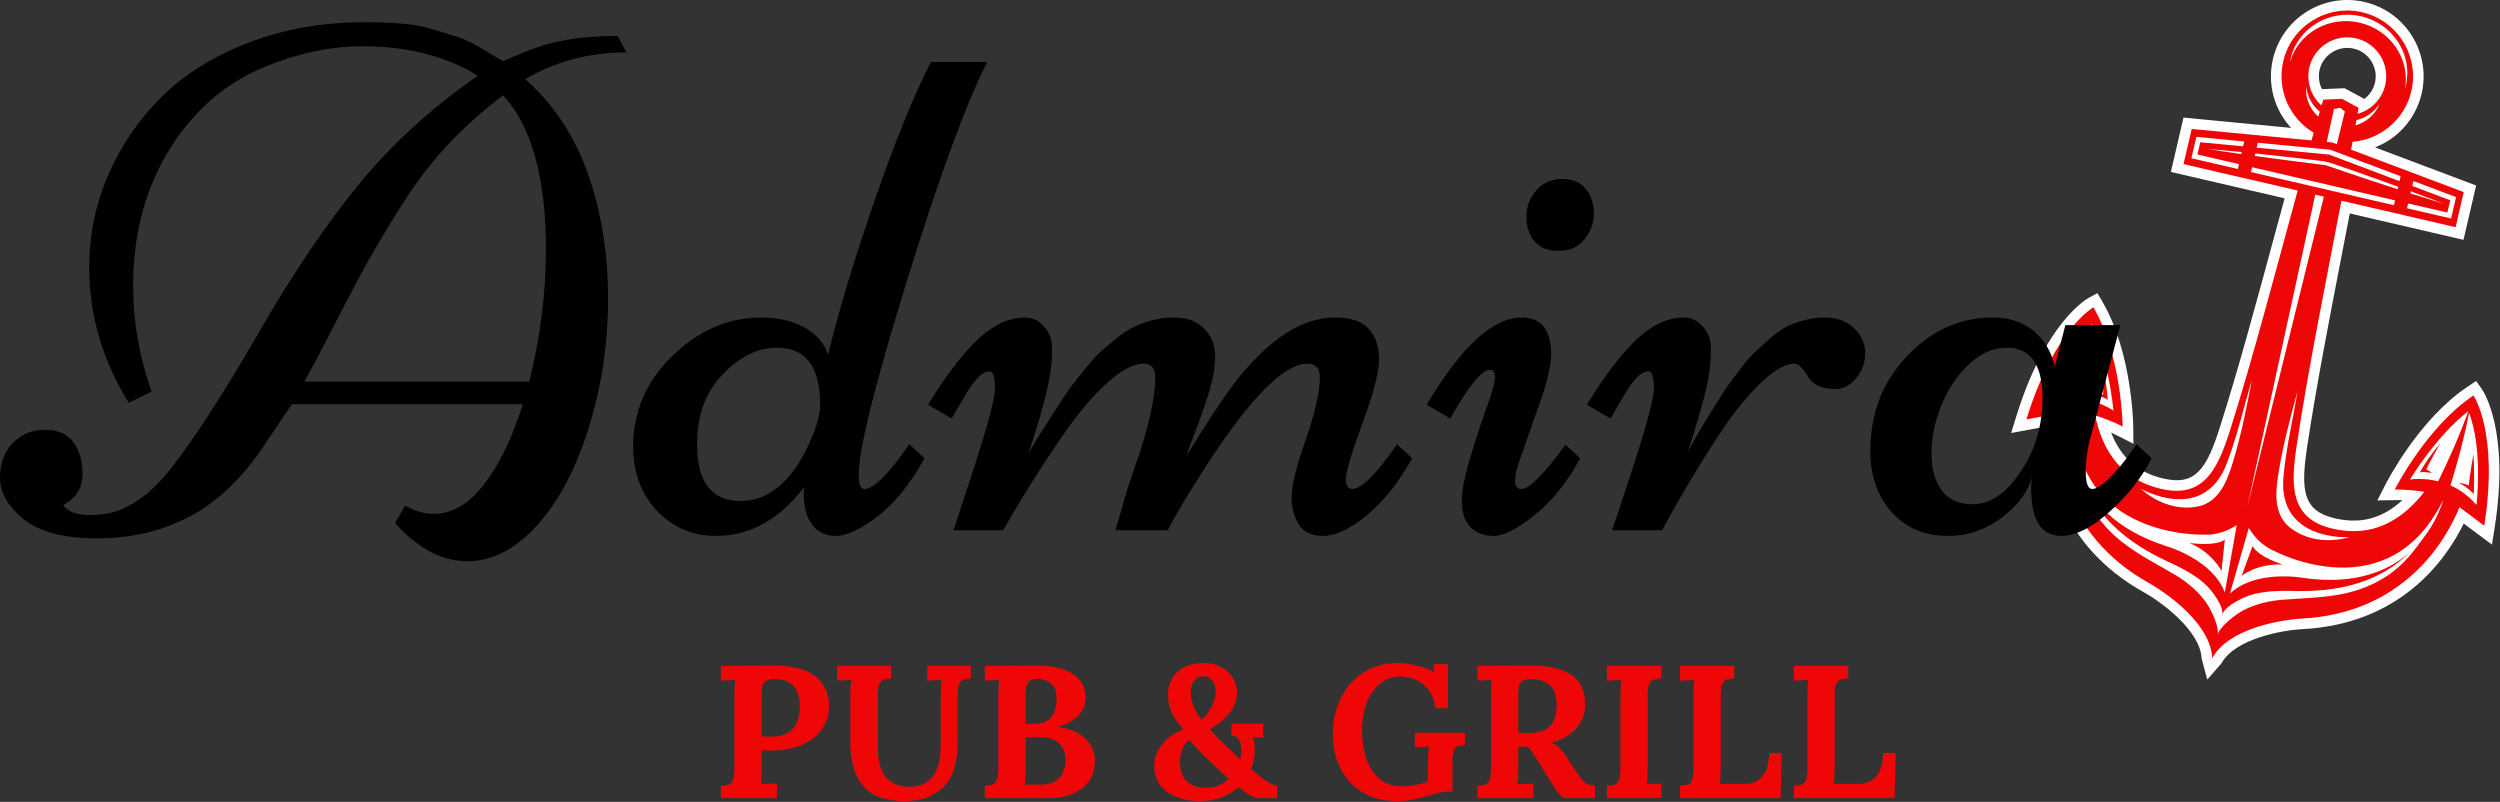
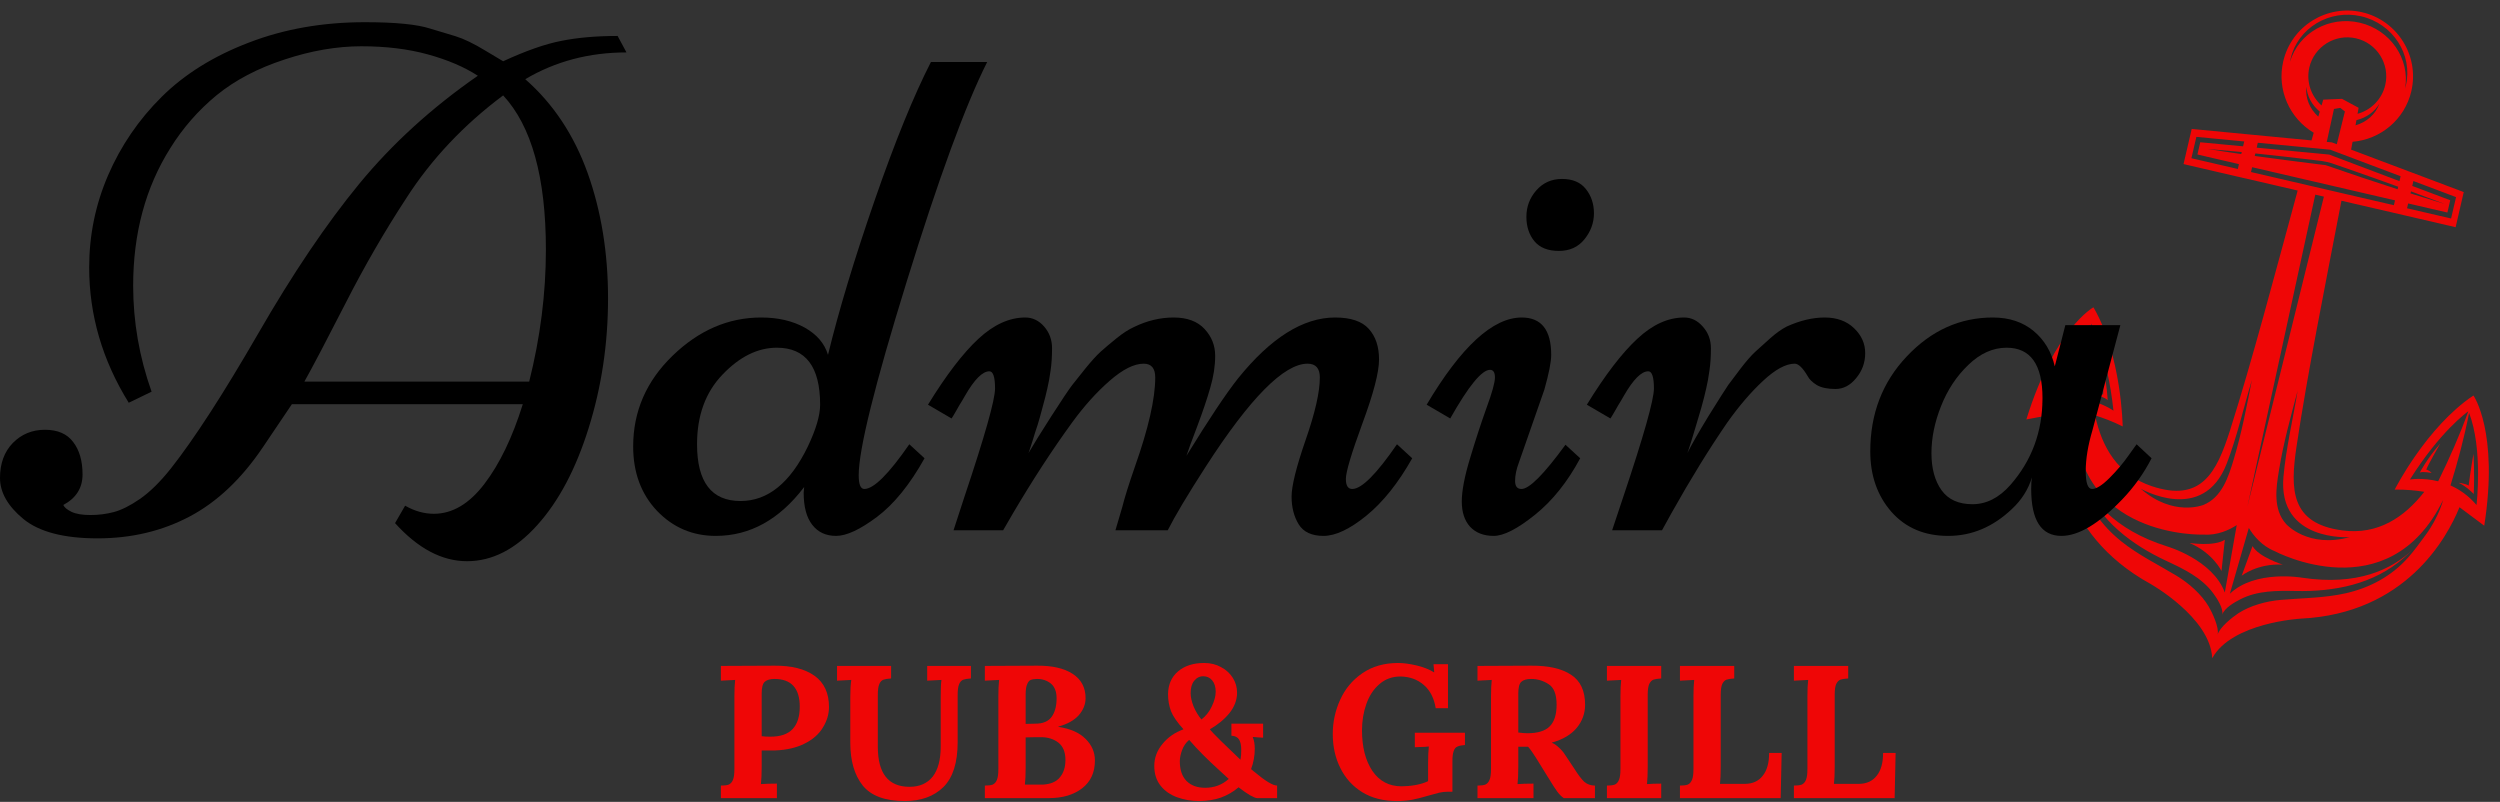
<svg xmlns="http://www.w3.org/2000/svg" width="212" height="68" viewBox="0 0 212 68" fill="none">
  <rect x="0" y="0" width="212" height="68" fill="#333333" stroke="none" />
-   <path d="M211.55 44.721C212.842 36.507 210.576 33.163 210.477 33.023L209.977 32.309L209.248 32.794C205.118 35.549 202.388 40.887 202.274 41.111L201.602 42.434L203.086 42.413C203.295 42.408 203.503 42.408 203.717 42.419C202.232 43.783 200.597 44.335 198.758 44.09C198.487 44.059 198.237 44.012 197.998 43.955C195.305 43.33 195.092 41.611 195.633 37.981C196.383 32.944 197.555 26.913 198.685 21.08C198.878 20.08 199.071 19.085 199.263 18.101L208.904 20.34L209.977 15.731L201.399 12.497C203.362 11.736 204.862 10.059 205.357 7.929C206.159 4.46 203.987 0.976 200.513 0.168C197.034 -0.639 193.55 1.533 192.743 5.007C192.253 7.132 192.857 9.299 194.284 10.846L185.159 9.971L184.092 14.58L193.737 16.82C193.472 17.788 193.206 18.762 192.941 19.747C191.388 25.481 189.784 31.413 188.237 36.262C187.123 39.757 186.175 41.21 183.477 40.585C183.248 40.533 182.998 40.46 182.737 40.377C180.982 39.783 179.758 38.569 179.024 36.684C179.222 36.773 179.409 36.866 179.592 36.96L180.915 37.632L180.899 36.153C180.894 35.898 180.79 29.903 178.3 25.611L177.857 24.856L177.092 25.278C176.946 25.356 173.435 27.361 170.982 35.304L170.545 36.721L173.477 36.169C173.477 39.715 174.576 46.236 181.894 50.278C183.191 51.007 186.586 53.429 186.701 55.856L187.175 57.627L188.383 56.247C189.555 54.116 193.67 53.439 195.154 53.356C203.503 52.95 207.362 47.58 208.925 44.398L211.316 46.184L211.55 44.721ZM199.592 4.122C200.888 4.424 201.696 5.721 201.399 7.012C201.269 7.575 200.941 8.054 200.498 8.392L198.816 7.481L196.904 7.559C196.649 7.059 196.571 6.481 196.701 5.924C197.003 4.632 198.3 3.825 199.592 4.122Z" fill="white" />
  <path d="M188.383 48.424L188.665 45.767C187.784 46.366 185.675 46.044 185.675 46.044C187.659 46.892 188.383 48.424 188.383 48.424Z" fill="#EF0606" />
  <path d="M174.519 33.101C174.519 33.101 174.987 31.731 175.342 30.512C175.342 30.512 174.612 31.752 173.821 33.549C173.821 33.549 174.638 33.236 175.378 33.257C175.378 33.257 174.909 33.069 174.519 33.101Z" fill="#EF0606" />
  <path d="M177.816 33.528C177.816 33.528 178.482 33.679 178.727 33.929C178.727 33.929 178.701 32.622 178.253 30.945C178.253 30.945 178.399 32.991 178.347 33.46C178.347 33.46 178.055 33.403 177.816 33.528Z" fill="#EF0606" />
  <path d="M209.748 38.497C209.524 39.747 209.342 41.179 209.342 41.179C209.008 40.981 208.498 40.944 208.498 40.944C209.175 41.252 209.774 41.892 209.774 41.892C209.857 39.929 209.748 38.497 209.748 38.497Z" fill="#EF0606" />
  <path d="M205.201 40.069C205.529 39.96 206.196 40.111 206.196 40.111C206.034 39.898 205.748 39.819 205.748 39.819C205.909 39.377 206.941 37.601 206.941 37.601C205.8 38.908 205.201 40.069 205.201 40.069Z" fill="#EF0606" />
  <path d="M209.748 33.538C205.763 36.194 203.071 41.517 203.071 41.517C203.977 41.502 204.857 41.59 205.581 41.705C203.873 43.887 201.638 45.372 198.644 44.981C194.206 44.398 194.206 41.471 194.748 37.851C195.67 31.663 197.211 24.023 198.555 17.023L202.857 18.017L203.977 18.278L208.237 19.267L208.925 16.288L199.373 12.689C199.414 12.465 199.456 12.241 199.498 12.023C201.852 11.83 203.92 10.148 204.482 7.731C205.175 4.736 203.305 1.736 200.31 1.038C197.316 0.346 194.31 2.215 193.618 5.205C193.055 7.627 194.17 10.049 196.201 11.257C196.144 11.471 196.081 11.689 196.019 11.908L185.857 10.934L185.164 13.913L189.623 14.95L190.743 15.205L194.842 16.158C192.967 23.038 190.987 30.575 189.092 36.538C187.977 40.023 186.696 42.653 182.451 41.221C179.592 40.257 178.243 37.939 177.664 35.226C178.362 35.444 179.196 35.752 180.003 36.163C180.003 36.163 179.93 30.195 177.524 26.059C177.524 26.059 174.211 27.877 171.836 35.569L174.409 35.085C174.211 37.908 174.539 45.194 182.331 49.497C182.331 49.497 187.43 52.346 187.597 55.814C189.274 52.778 195.107 52.46 195.107 52.46C203.998 52.028 207.498 45.632 208.566 43.012L210.664 44.58C211.914 36.627 209.748 33.538 209.748 33.538ZM204.451 16.226C205.404 16.575 206.357 16.934 207.31 17.299C206.342 17.007 205.373 16.705 204.409 16.403L204.451 16.226ZM204.211 17.252L207.539 18.023L207.779 16.981L204.56 15.768L204.654 15.351L208.274 16.715L207.852 18.528L204.118 17.663L204.211 17.252ZM190.06 13.064C189.097 12.924 188.133 12.783 187.175 12.627C188.149 12.71 189.128 12.799 190.102 12.893L190.06 13.064ZM190.211 12.408L186.581 12.064L186.342 13.101L189.862 13.918L189.769 14.33L185.831 13.418L186.253 11.606L190.31 11.997L190.211 12.408ZM204.362 40.663C206.935 36.569 209.206 34.955 209.316 34.877C208.581 36.908 207.711 38.877 206.758 40.814C205.42 40.481 204.362 40.663 204.362 40.663ZM194.842 33.127C194.446 35.533 193.857 37.986 193.638 40.413C193.138 45.976 199.258 45.549 199.258 45.549C195.706 46.517 193.868 44.444 193.868 44.444C192.732 43.189 193.008 41.382 193.263 39.846C193.633 37.575 194.248 35.346 194.842 33.127ZM199.748 10.627C199.774 10.481 199.8 10.335 199.826 10.189C200.659 9.986 201.368 9.486 201.779 8.783C201.456 9.695 200.685 10.361 199.748 10.627ZM194.191 5.247C194.206 5.158 194.222 5.07 194.243 4.976C194.847 2.372 197.534 0.757 200.227 1.382C202.925 2.007 204.628 4.637 204.019 7.247C203.998 7.335 203.977 7.424 203.951 7.512C204.383 4.997 202.706 2.528 200.102 1.924C197.503 1.32 194.909 2.799 194.191 5.247ZM199.795 3.252C201.571 3.663 202.68 5.439 202.269 7.215C201.982 8.434 201.05 9.34 199.92 9.653C199.951 9.481 199.977 9.309 200.008 9.142L198.602 8.382L197.013 8.45C196.961 8.611 196.914 8.778 196.868 8.945C195.987 8.163 195.55 6.939 195.831 5.721C196.243 3.95 198.024 2.84 199.795 3.252ZM198.847 9.455L198.159 12.231L197.748 12.075L197.31 12.033L197.92 9.241L198.461 9.148L198.847 9.455ZM195.581 7.346C195.638 8.158 196.055 8.918 196.717 9.465C196.675 9.606 196.633 9.752 196.592 9.892C195.868 9.241 195.467 8.304 195.581 7.346ZM191.461 12.106L197.602 12.694L197.633 12.705L203.571 14.944L203.477 15.361L197.508 13.106L191.368 12.523L191.461 12.106ZM191.253 13.012C192.847 13.179 194.446 13.361 196.039 13.549C196.644 13.622 197.206 13.663 197.779 13.861C198.441 14.09 199.097 14.319 199.758 14.549C200.941 14.96 202.118 15.382 203.295 15.809C203.321 15.814 203.342 15.825 203.368 15.83L203.316 16.049C201.274 15.393 199.243 14.71 197.222 14.007C195.211 13.757 193.206 13.502 191.201 13.226L191.253 13.012ZM190.883 14.59L190.982 14.179L203.097 16.991L203.003 17.403L190.883 14.59ZM197.066 16.674L190.571 42.991L196.336 16.507L197.066 16.674ZM188.831 39.299C189.706 37.023 190.258 34.559 190.961 32.226C190.519 34.481 190.086 36.752 189.42 38.955C188.972 40.444 188.42 42.184 186.847 42.819C186.847 42.819 184.289 43.866 181.524 41.434C181.524 41.434 186.831 44.512 188.831 39.299ZM179.222 34.825C179.222 34.825 178.347 34.2 177.003 33.908C176.998 31.752 177.081 29.596 177.321 27.45C177.383 27.57 178.711 30.023 179.222 34.825ZM173.201 34.283C173.201 34.283 174.763 29.814 177.206 27.544C176.654 29.596 176.243 31.669 175.909 33.762C175.092 33.731 174.164 33.856 173.201 34.283ZM205.67 45.398C205.201 46.033 204.732 46.689 204.206 47.283C202.8 48.866 200.956 49.851 198.899 50.314C197.071 50.721 195.248 50.71 193.399 50.872C192.191 50.976 190.81 51.351 189.8 52.012C189.295 52.346 188.201 53.215 188.055 53.83C188.201 53.215 187.602 51.955 187.295 51.429C186.68 50.387 185.602 49.444 184.566 48.819C182.977 47.861 181.331 47.069 179.873 45.898C178.227 44.575 177.008 42.882 176.446 40.84C176.232 40.069 176.102 39.273 175.956 38.491C175.956 38.491 175.956 38.491 175.956 38.497C175.607 36.596 175.925 35.148 175.925 35.148C175.914 45.705 186.831 45.335 186.831 45.335C188.034 45.419 189.055 44.934 189.675 44.528L188.664 50.247C187.638 47.45 183.753 46.33 183.753 46.33C179.243 44.898 177.237 42.351 176.383 40.054C176.503 40.398 176.638 40.736 176.774 41.059C178.076 44.169 180.779 46.205 183.753 47.585C185.196 48.257 186.685 48.976 187.659 50.278C187.951 50.674 188.576 51.58 188.446 52.148C188.576 51.58 189.539 51.044 189.982 50.819C191.43 50.075 193.081 50.085 194.67 50.116C197.951 50.189 201.274 49.549 203.81 47.335C204.076 47.106 204.342 46.861 204.607 46.601C202.826 48.294 199.904 49.694 195.227 48.991C195.227 48.991 191.243 48.288 189.092 50.351L190.701 44.767C191.081 45.403 191.779 46.288 192.899 46.741C192.899 46.741 202.539 51.882 207.175 42.403C207.175 42.403 206.826 43.84 205.67 45.398ZM207.8 41.163C208.425 39.142 208.972 37.096 209.378 35.012C210.571 38.127 210.008 42.825 210.008 42.825C209.326 42.017 208.55 41.497 207.8 41.163Z" fill="#EF0606" />
  <path d="M190.097 48.819C190.097 48.819 191.42 47.767 193.571 47.877C193.571 47.877 191.54 47.241 191.013 46.309L190.097 48.819Z" fill="#EF0606" />
  <path d="M33.5 44.361L34.354 42.882C35.156 43.34 35.969 43.569 36.792 43.569C38.359 43.569 39.792 42.726 41.083 41.028C42.375 39.335 43.458 37.085 44.333 34.278H24.75L22.292 37.924C20.484 40.606 18.417 42.564 16.083 43.799C13.75 45.033 11.146 45.653 8.271 45.653C5.406 45.653 3.312 45.101 1.979 44.007C0.656 42.913 0 41.752 0 40.528C0 39.309 0.359 38.319 1.083 37.569C1.818 36.819 2.729 36.444 3.812 36.444C4.896 36.444 5.693 36.794 6.208 37.486C6.734 38.169 7 39.085 7 40.236C7 41.377 6.458 42.236 5.375 42.819C5.443 43.017 5.672 43.21 6.062 43.403C6.448 43.585 6.984 43.674 7.667 43.674C8.359 43.674 9.021 43.59 9.646 43.424C10.281 43.257 11.021 42.892 11.854 42.319C12.698 41.736 13.583 40.872 14.5 39.715C16.469 37.215 18.927 33.419 21.875 28.32C24.818 23.21 27.688 18.96 30.479 15.569C33.281 12.168 36.63 9.122 40.521 6.424C39.365 5.674 37.948 5.07 36.271 4.611C34.604 4.153 32.729 3.924 30.646 3.924C28.562 3.924 26.385 4.299 24.125 5.049C21.859 5.788 19.943 6.793 18.375 8.07C16.818 9.351 15.505 10.851 14.438 12.569C12.338 15.903 11.292 19.794 11.292 24.236C11.292 27.278 11.812 30.273 12.854 33.215L10.917 34.153C8.677 30.544 7.562 26.715 7.562 22.674C7.562 19.955 8.094 17.351 9.167 14.861C10.25 12.361 11.76 10.148 13.708 8.215C15.651 6.288 18.115 4.752 21.104 3.611C24.088 2.46 27.365 1.882 30.938 1.882C33.521 1.882 35.365 2.064 36.479 2.424L38.625 3.07C39.344 3.293 40.193 3.705 41.167 4.299C42.151 4.882 42.651 5.184 42.667 5.195C44.583 4.309 46.229 3.731 47.604 3.465C48.979 3.189 50.568 3.049 52.375 3.049L53.125 4.445C49.958 4.445 47.094 5.205 44.542 6.715C46.917 8.799 48.677 11.455 49.833 14.674C50.984 17.898 51.562 21.439 51.562 25.299C51.562 29.148 51.01 32.814 49.917 36.299C48.833 39.773 47.375 42.523 45.542 44.549C43.719 46.575 41.74 47.59 39.604 47.59C37.479 47.59 35.443 46.512 33.5 44.361ZM42.667 8.09C39.318 10.59 36.583 13.497 34.458 16.799C32.594 19.648 30.875 22.627 29.292 25.736C27.708 28.835 26.547 31.044 25.812 32.361H44.875C45.818 28.611 46.292 24.882 46.292 21.174C46.292 15.049 45.083 10.689 42.667 8.09Z" fill="black" />
  <path d="M68.193 41.299C66.094 44.064 63.594 45.444 60.693 45.444C58.735 45.444 57.073 44.736 55.714 43.319C54.365 41.892 53.693 40.069 53.693 37.861C53.693 34.892 54.803 32.33 57.026 30.174C59.261 28.007 61.766 26.924 64.547 26.924C65.974 26.924 67.204 27.21 68.235 27.778C69.261 28.351 69.922 29.122 70.214 30.09C71.131 26.33 72.448 21.96 74.172 16.986C75.891 12.017 77.485 8.106 78.943 5.257H83.714C81.865 8.924 79.589 15.142 76.881 23.903C74.172 32.653 72.818 38.122 72.818 40.299C72.818 41.08 72.974 41.465 73.297 41.465C74.089 41.465 75.36 40.205 77.11 37.674L78.401 38.861C77.151 41.101 75.802 42.757 74.36 43.84C72.927 44.913 71.776 45.444 70.901 45.444C70.037 45.444 69.365 45.132 68.881 44.507C68.391 43.882 68.151 42.976 68.151 41.778C68.151 41.736 68.157 41.663 68.172 41.549C68.183 41.439 68.193 41.356 68.193 41.299ZM59.11 37.674C59.11 40.882 60.339 42.486 62.797 42.486C65.115 42.486 67.016 40.944 68.506 37.861C69.198 36.403 69.547 35.226 69.547 34.319C69.547 31.101 68.323 29.486 65.881 29.486C64.256 29.486 62.719 30.247 61.276 31.757C59.829 33.257 59.11 35.231 59.11 37.674Z" fill="black" />
  <path d="M99.026 44.965H94.589L95.172 42.986C95.365 42.21 95.719 41.08 96.235 39.59C97.386 36.34 97.964 33.814 97.964 32.007C97.964 31.231 97.636 30.84 96.985 30.84C96.162 30.84 95.198 31.33 94.089 32.299C92.99 33.257 91.933 34.434 90.922 35.819C89.224 38.153 87.552 40.726 85.901 43.528L85.068 44.965H80.86C80.86 44.965 81.162 44.028 81.776 42.153C83.511 36.976 84.38 33.903 84.38 32.944C84.38 31.976 84.219 31.486 83.901 31.486C83.318 31.486 82.63 32.174 81.839 33.549C81.656 33.872 81.505 34.127 81.38 34.319C81.266 34.502 81.136 34.731 80.985 35.007C80.828 35.273 80.735 35.434 80.693 35.486L78.693 34.319C80.245 31.794 81.672 29.934 82.964 28.736C84.266 27.528 85.594 26.924 86.943 26.924C87.568 26.924 88.099 27.184 88.547 27.695C88.99 28.21 89.214 28.82 89.214 29.528C89.214 30.236 89.172 30.872 89.089 31.424C89.016 31.965 88.927 32.465 88.818 32.924C88.719 33.382 88.578 33.934 88.401 34.569C88.235 35.21 88.094 35.705 87.985 36.049C87.87 36.382 87.724 36.84 87.547 37.424C87.365 37.997 87.255 38.33 87.214 38.424C87.615 37.731 88.261 36.689 89.151 35.299C90.052 33.898 90.641 33.017 90.922 32.653C91.214 32.278 91.594 31.799 92.068 31.215C92.552 30.622 92.974 30.153 93.339 29.82C93.714 29.486 94.156 29.111 94.672 28.695C95.198 28.267 95.693 27.945 96.151 27.736C97.261 27.195 98.386 26.924 99.526 26.924C100.677 26.924 101.552 27.252 102.151 27.903C102.745 28.544 103.047 29.299 103.047 30.174C103.047 31.038 102.907 31.939 102.63 32.882C102.365 33.814 101.995 34.903 101.526 36.153C101.052 37.392 100.745 38.226 100.61 38.653C102.511 35.559 103.969 33.372 104.985 32.09C107.761 28.648 110.505 26.924 113.214 26.924C114.547 26.924 115.495 27.247 116.068 27.882C116.651 28.523 116.943 29.392 116.943 30.486C116.943 31.57 116.469 33.382 115.526 35.924C114.594 38.465 114.13 40.028 114.13 40.611C114.13 41.184 114.308 41.465 114.672 41.465C115.464 41.465 116.724 40.205 118.464 37.674L119.755 38.861C118.573 40.96 117.276 42.585 115.86 43.736C114.453 44.877 113.245 45.444 112.235 45.444C111.235 45.444 110.532 45.116 110.13 44.465C109.724 43.799 109.526 43.017 109.526 42.111C109.526 41.21 109.922 39.611 110.714 37.319C111.516 35.017 111.922 33.247 111.922 32.007C111.922 31.231 111.573 30.84 110.88 30.84C108.88 30.84 105.995 33.757 102.235 39.59C100.703 41.965 99.636 43.757 99.026 44.965Z" fill="black" />
  <path d="M126.667 45.444C125.818 45.444 125.152 45.184 124.667 44.674C124.193 44.148 123.959 43.434 123.959 42.528C123.959 41.627 124.193 40.398 124.667 38.84C125.136 37.273 125.605 35.851 126.063 34.569C126.532 33.294 126.771 32.439 126.771 32.007C126.771 31.58 126.631 31.361 126.355 31.361C125.657 31.361 124.532 32.736 122.98 35.486L120.98 34.319C123.907 29.392 126.594 26.924 129.042 26.924C130.709 26.924 131.542 27.981 131.542 30.09C131.542 30.705 131.344 31.689 130.959 33.049L128.813 39.194C128.589 39.778 128.48 40.309 128.48 40.778C128.48 41.236 128.657 41.465 129.021 41.465C129.688 41.465 130.928 40.215 132.751 37.715L134.001 38.861C132.928 40.861 131.652 42.46 130.167 43.653C128.678 44.851 127.511 45.444 126.667 45.444ZM135.167 18.09C135.167 18.898 134.896 19.632 134.355 20.299C133.824 20.955 133.105 21.278 132.188 21.278C131.271 21.278 130.584 21.007 130.126 20.465C129.667 19.913 129.438 19.215 129.438 18.382C129.438 17.538 129.714 16.794 130.271 16.153C130.839 15.502 131.568 15.174 132.459 15.174C133.36 15.174 134.032 15.46 134.48 16.028C134.938 16.601 135.167 17.288 135.167 18.09Z" fill="black" />
  <path d="M152.19 30.84C151.44 30.84 150.544 31.33 149.503 32.299C148.471 33.257 147.466 34.434 146.482 35.819C144.94 38.059 143.357 40.627 141.732 43.528L140.94 44.965H136.711C136.711 44.965 137.023 44.028 137.648 42.153C139.383 36.976 140.253 33.903 140.253 32.944C140.253 31.976 140.091 31.486 139.773 31.486C139.19 31.486 138.503 32.174 137.711 33.549C137.529 33.872 137.378 34.127 137.253 34.319C137.138 34.502 137.008 34.731 136.857 35.007C136.701 35.273 136.607 35.434 136.565 35.486L134.565 34.319C136.117 31.794 137.544 29.934 138.836 28.736C140.128 27.528 141.451 26.924 142.815 26.924C143.425 26.924 143.951 27.184 144.398 27.695C144.857 28.21 145.086 28.82 145.086 29.528C145.086 30.236 145.044 30.872 144.961 31.424C144.888 31.965 144.8 32.465 144.69 32.924C144.591 33.382 144.451 33.934 144.273 34.569C144.091 35.21 143.945 35.705 143.836 36.049C143.737 36.382 143.596 36.84 143.419 37.424C143.237 37.997 143.128 38.33 143.086 38.424C143.445 37.705 144.05 36.648 144.898 35.257C145.758 33.872 146.315 32.997 146.565 32.632C146.826 32.273 147.19 31.794 147.648 31.195C148.107 30.601 148.508 30.142 148.857 29.82C149.216 29.486 149.638 29.106 150.128 28.674C150.612 28.247 151.07 27.919 151.503 27.695C152.628 27.184 153.701 26.924 154.732 26.924C155.773 26.924 156.607 27.231 157.232 27.84C157.857 28.439 158.169 29.142 158.169 29.945C158.169 30.752 157.909 31.46 157.398 32.069C156.898 32.684 156.315 32.986 155.648 32.986C154.982 32.986 154.451 32.877 154.065 32.653C153.69 32.419 153.43 32.169 153.294 31.903C152.878 31.195 152.508 30.84 152.19 30.84Z" fill="black" />
  <path d="M175.141 27.57H179.808L177.433 36.507C177.058 37.773 176.87 38.919 176.87 39.944C176.87 40.96 177.047 41.465 177.412 41.465C177.771 41.465 178.266 41.153 178.891 40.528C179.516 39.903 180.047 39.273 180.495 38.632L181.183 37.674L182.453 38.861C181.797 40.142 180.964 41.309 179.953 42.361C177.98 44.419 176.266 45.444 174.808 45.444C173.099 45.444 172.245 44.122 172.245 41.465C172.245 41.038 172.266 40.71 172.308 40.486C172 41.502 171.433 42.398 170.599 43.174C169 44.689 167.203 45.444 165.203 45.444C163.203 45.444 161.599 44.767 160.391 43.403C159.193 42.028 158.599 40.319 158.599 38.278C158.599 35.085 159.631 32.398 161.703 30.215C163.771 28.023 166.203 26.924 168.995 26.924C170.381 26.924 171.537 27.309 172.453 28.07C173.37 28.835 173.964 29.835 174.245 31.07L175.141 27.57ZM170.162 29.486C168.995 29.486 167.912 29.976 166.912 30.945C165.912 31.903 165.141 33.069 164.599 34.444C164.058 35.809 163.787 37.132 163.787 38.424C163.787 39.715 164.068 40.767 164.641 41.569C165.209 42.361 166.084 42.757 167.266 42.757C168.443 42.757 169.516 42.215 170.474 41.132C172.292 39.064 173.203 36.606 173.203 33.757C173.203 30.913 172.188 29.486 170.162 29.486Z" fill="black" />
  <path d="M61.131 66.617C61.423 66.617 61.642 66.591 61.798 66.533C61.949 66.466 62.069 66.335 62.152 66.137C62.236 65.945 62.277 65.637 62.277 65.221V59.096C62.277 58.502 62.298 58.023 62.34 57.658L61.131 57.721V56.471L65.694 56.45C67.121 56.44 68.246 56.721 69.069 57.304C69.886 57.887 70.298 58.773 70.298 59.95C70.298 60.565 70.121 61.148 69.777 61.7C69.444 62.257 68.928 62.71 68.236 63.054C67.553 63.403 66.725 63.596 65.756 63.637H64.59V65.033C64.59 65.648 64.569 66.132 64.527 66.492C64.871 66.466 65.324 66.45 65.881 66.45V67.679H61.131V66.617ZM65.319 62.471C66.178 62.471 66.808 62.257 67.215 61.825C67.616 61.398 67.819 60.762 67.819 59.929C67.819 58.361 67.1 57.575 65.673 57.575C65.298 57.575 65.017 57.658 64.84 57.825C64.673 57.981 64.59 58.315 64.59 58.825V62.429C64.808 62.46 65.053 62.471 65.319 62.471Z" fill="#EF0606" />
  <path d="M76.73 67.929C75.048 67.929 73.855 67.486 73.147 66.596C72.449 65.71 72.105 64.502 72.105 62.971V59.096C72.105 58.502 72.131 58.023 72.189 57.658L70.98 57.721V56.471H75.564V57.533C75.282 57.549 75.069 57.585 74.918 57.637C74.762 57.695 74.647 57.82 74.564 58.012C74.48 58.21 74.439 58.512 74.439 58.929V63.325C74.439 65.591 75.335 66.721 77.126 66.721C77.97 66.721 78.626 66.439 79.085 65.867C79.543 65.283 79.772 64.429 79.772 63.304V59.096C79.772 58.387 79.793 57.908 79.835 57.658L78.626 57.721V56.471H82.335V57.533C82.053 57.549 81.84 57.585 81.689 57.637C81.532 57.695 81.418 57.82 81.335 58.012C81.251 58.21 81.21 58.512 81.21 58.929V62.929C81.21 64.679 80.803 65.95 80.001 66.742C79.194 67.533 78.105 67.929 76.73 67.929Z" fill="#EF0606" />
  <path d="M83.515 66.617C83.807 66.617 84.026 66.591 84.182 66.533C84.333 66.466 84.453 66.335 84.536 66.137C84.62 65.945 84.661 65.637 84.661 65.221V59.096C84.661 58.502 84.682 58.023 84.724 57.658L83.515 57.721V56.471L87.953 56.45C89.229 56.44 90.229 56.669 90.953 57.137C91.687 57.611 92.057 58.299 92.057 59.2C92.057 59.731 91.859 60.215 91.474 60.658C91.083 61.09 90.505 61.408 89.745 61.617V61.637C90.77 61.794 91.541 62.132 92.057 62.658C92.583 63.174 92.849 63.783 92.849 64.492C92.849 65.507 92.484 66.294 91.765 66.846C91.041 67.403 90.109 67.679 88.974 67.679H83.515V66.617ZM87.807 61.367C88.442 61.367 88.901 61.174 89.182 60.783C89.458 60.398 89.599 59.877 89.599 59.221C89.599 58.653 89.437 58.236 89.12 57.971C88.797 57.71 88.411 57.575 87.953 57.575C87.729 57.575 87.547 57.606 87.411 57.658C87.286 57.7 87.182 57.825 87.099 58.033C87.015 58.231 86.974 58.523 86.974 58.908V61.387L87.807 61.367ZM86.911 66.533C87.62 66.533 88.14 66.533 88.474 66.533C89.099 66.492 89.562 66.294 89.87 65.929C90.187 65.554 90.349 65.064 90.349 64.45C90.349 63.773 90.145 63.278 89.745 62.971C89.354 62.669 88.859 62.512 88.265 62.512C87.682 62.512 87.25 62.523 86.974 62.533V65.137C86.974 65.71 86.953 66.174 86.911 66.533Z" fill="#EF0606" />
  <path d="M101.674 67.929C101.034 67.929 100.424 67.825 99.841 67.617C99.258 67.408 98.784 67.085 98.424 66.637C98.06 66.179 97.883 65.617 97.883 64.95C97.883 64.273 98.112 63.653 98.57 63.096C99.028 62.528 99.622 62.111 100.362 61.846C99.831 61.262 99.476 60.752 99.299 60.304C99.133 59.846 99.049 59.367 99.049 58.867C99.06 58.049 99.346 57.403 99.903 56.929C100.456 56.46 101.195 56.221 102.112 56.221C102.654 56.221 103.133 56.34 103.549 56.575C103.976 56.799 104.31 57.106 104.549 57.492C104.784 57.867 104.904 58.283 104.904 58.742C104.904 59.356 104.685 59.929 104.258 60.471C103.825 61.002 103.268 61.46 102.591 61.846C102.659 61.945 102.971 62.273 103.529 62.825C104.081 63.367 104.633 63.898 105.174 64.408H105.195C105.237 64.189 105.258 63.919 105.258 63.596C105.258 63.169 105.185 62.861 105.049 62.679C104.924 62.502 104.716 62.403 104.424 62.387V61.367H107.112V62.554C106.971 62.554 106.68 62.533 106.237 62.492V62.512C106.346 62.778 106.404 63.106 106.404 63.492C106.404 64.091 106.299 64.669 106.091 65.221L106.341 65.429C107.284 66.221 107.935 66.617 108.299 66.617V67.679H106.591C106.492 67.679 106.289 67.596 105.987 67.429C105.695 67.252 105.372 67.028 105.029 66.762C104.596 67.137 104.096 67.429 103.529 67.637C102.971 67.83 102.351 67.929 101.674 67.929ZM101.883 61.012C102.258 60.721 102.549 60.356 102.758 59.908C102.976 59.45 103.091 59.033 103.091 58.658C103.091 58.257 102.992 57.94 102.799 57.7C102.601 57.465 102.346 57.346 102.029 57.346C101.721 57.346 101.466 57.481 101.258 57.742C101.06 57.992 100.966 58.34 100.966 58.783C100.966 59.106 101.049 59.481 101.216 59.908C101.393 60.325 101.617 60.695 101.883 61.012ZM102.195 66.804C102.971 66.804 103.638 66.554 104.195 66.054L103.404 65.325C102.388 64.408 101.534 63.549 100.841 62.742C100.56 62.981 100.362 63.273 100.237 63.617C100.112 63.965 100.049 64.278 100.049 64.554C100.049 65.278 100.237 65.835 100.612 66.221C100.997 66.611 101.529 66.804 102.195 66.804Z" fill="#EF0606" />
  <path d="M118.457 67.929C117.316 67.929 116.337 67.679 115.519 67.179C114.712 66.679 114.092 66.002 113.665 65.137C113.233 64.278 113.019 63.315 113.019 62.242C113.019 61.231 113.227 60.262 113.644 59.346C114.061 58.419 114.686 57.669 115.519 57.096C116.363 56.512 117.378 56.221 118.561 56.221C119.019 56.221 119.54 56.294 120.123 56.429C120.707 56.57 121.196 56.762 121.602 57.012H121.623L121.561 56.325H122.79V60.054H121.748C121.608 59.195 121.269 58.533 120.727 58.075C120.196 57.617 119.545 57.382 118.769 57.367C118.061 57.367 117.462 57.585 116.977 58.012C116.488 58.429 116.123 58.986 115.873 59.679C115.623 60.377 115.498 61.127 115.498 61.929C115.498 63.346 115.79 64.492 116.373 65.367C116.967 66.242 117.795 66.679 118.852 66.679C119.196 66.679 119.587 66.648 120.019 66.575C120.462 66.492 120.821 66.382 121.102 66.242V64.742C121.102 64.148 121.123 63.669 121.165 63.304C120.884 63.335 120.628 63.346 120.394 63.346L119.977 63.367V62.137H124.227V63.179C123.962 63.195 123.753 63.236 123.602 63.304C123.446 63.361 123.337 63.492 123.269 63.7C123.196 63.898 123.165 64.189 123.165 64.575V67.137H122.769C122.519 67.137 122.274 67.169 122.04 67.221C121.8 67.278 121.498 67.361 121.123 67.471C120.566 67.637 120.102 67.752 119.727 67.825C119.352 67.893 118.925 67.929 118.457 67.929Z" fill="#EF0606" />
  <path d="M125.291 66.617C125.583 66.617 125.802 66.591 125.958 66.533C126.109 66.466 126.229 66.335 126.312 66.137C126.396 65.945 126.437 65.637 126.437 65.221V59.096C126.437 58.502 126.458 58.023 126.5 57.658L125.291 57.721V56.471L129.854 56.45C131.312 56.44 132.437 56.695 133.229 57.221C134.021 57.736 134.416 58.585 134.416 59.762C134.416 60.502 134.177 61.153 133.708 61.721C133.234 62.294 132.531 62.71 131.604 62.971V62.992C131.797 63.065 131.989 63.195 132.187 63.387C132.396 63.57 132.567 63.773 132.708 63.992L133.458 65.117C133.817 65.689 134.114 66.085 134.354 66.304C134.604 66.512 134.901 66.617 135.25 66.617V67.679H132.604C132.422 67.554 132.239 67.377 132.062 67.137C131.88 66.887 131.672 66.57 131.437 66.179L130.25 64.262C129.984 63.835 129.76 63.523 129.583 63.325H128.75V65.033C128.75 65.648 128.729 66.132 128.687 66.492C129.031 66.466 129.484 66.45 130.041 66.45V67.679H125.291V66.617ZM129.521 62.179C130.396 62.179 131.026 61.986 131.416 61.596C131.802 61.21 132 60.596 132 59.762C132 58.877 131.771 58.294 131.312 58.012C130.864 57.721 130.375 57.575 129.833 57.575C129.458 57.575 129.177 57.658 129 57.825C128.833 57.981 128.75 58.315 128.75 58.825V62.117C129.067 62.158 129.323 62.179 129.521 62.179Z" fill="#EF0606" />
  <path d="M136.267 66.617C136.559 66.617 136.778 66.591 136.934 66.533C137.085 66.466 137.205 66.335 137.288 66.137C137.372 65.945 137.413 65.637 137.413 65.221V59.096C137.413 58.502 137.434 58.023 137.476 57.658L136.267 57.721V56.471H140.872V57.533C140.58 57.549 140.356 57.585 140.205 57.637C140.064 57.695 139.945 57.82 139.851 58.012C139.767 58.21 139.726 58.512 139.726 58.929V65.054C139.726 65.653 139.705 66.132 139.663 66.492C140.007 66.466 140.413 66.45 140.872 66.45V67.679H136.267V66.617Z" fill="#EF0606" />
  <path d="M142.459 66.617C142.751 66.617 142.97 66.591 143.126 66.533C143.277 66.466 143.397 66.335 143.48 66.137C143.564 65.945 143.605 65.637 143.605 65.221V59.096C143.605 58.502 143.626 58.023 143.668 57.658L142.459 57.721V56.471H147.064V57.533C146.772 57.549 146.548 57.585 146.397 57.637C146.256 57.695 146.137 57.82 146.043 58.012C145.959 58.21 145.918 58.512 145.918 58.929V65.054C145.918 65.637 145.897 66.111 145.855 66.471H148.001C148.637 66.46 149.131 66.231 149.48 65.783C149.84 65.341 150.022 64.695 150.022 63.846H151.084L151.001 67.679H142.459V66.617Z" fill="#EF0606" />
  <path d="M152.123 66.617C152.415 66.617 152.634 66.591 152.79 66.533C152.941 66.466 153.061 66.335 153.144 66.137C153.228 65.945 153.269 65.637 153.269 65.221V59.096C153.269 58.502 153.29 58.023 153.332 57.658L152.123 57.721V56.471H156.728V57.533C156.436 57.549 156.212 57.585 156.061 57.637C155.92 57.695 155.801 57.82 155.707 58.012C155.623 58.21 155.582 58.512 155.582 58.929V65.054C155.582 65.637 155.561 66.111 155.519 66.471H157.665C158.301 66.46 158.795 66.231 159.144 65.783C159.504 65.341 159.686 64.695 159.686 63.846H160.748L160.665 67.679H152.123V66.617Z" fill="#EF0606" />
</svg>